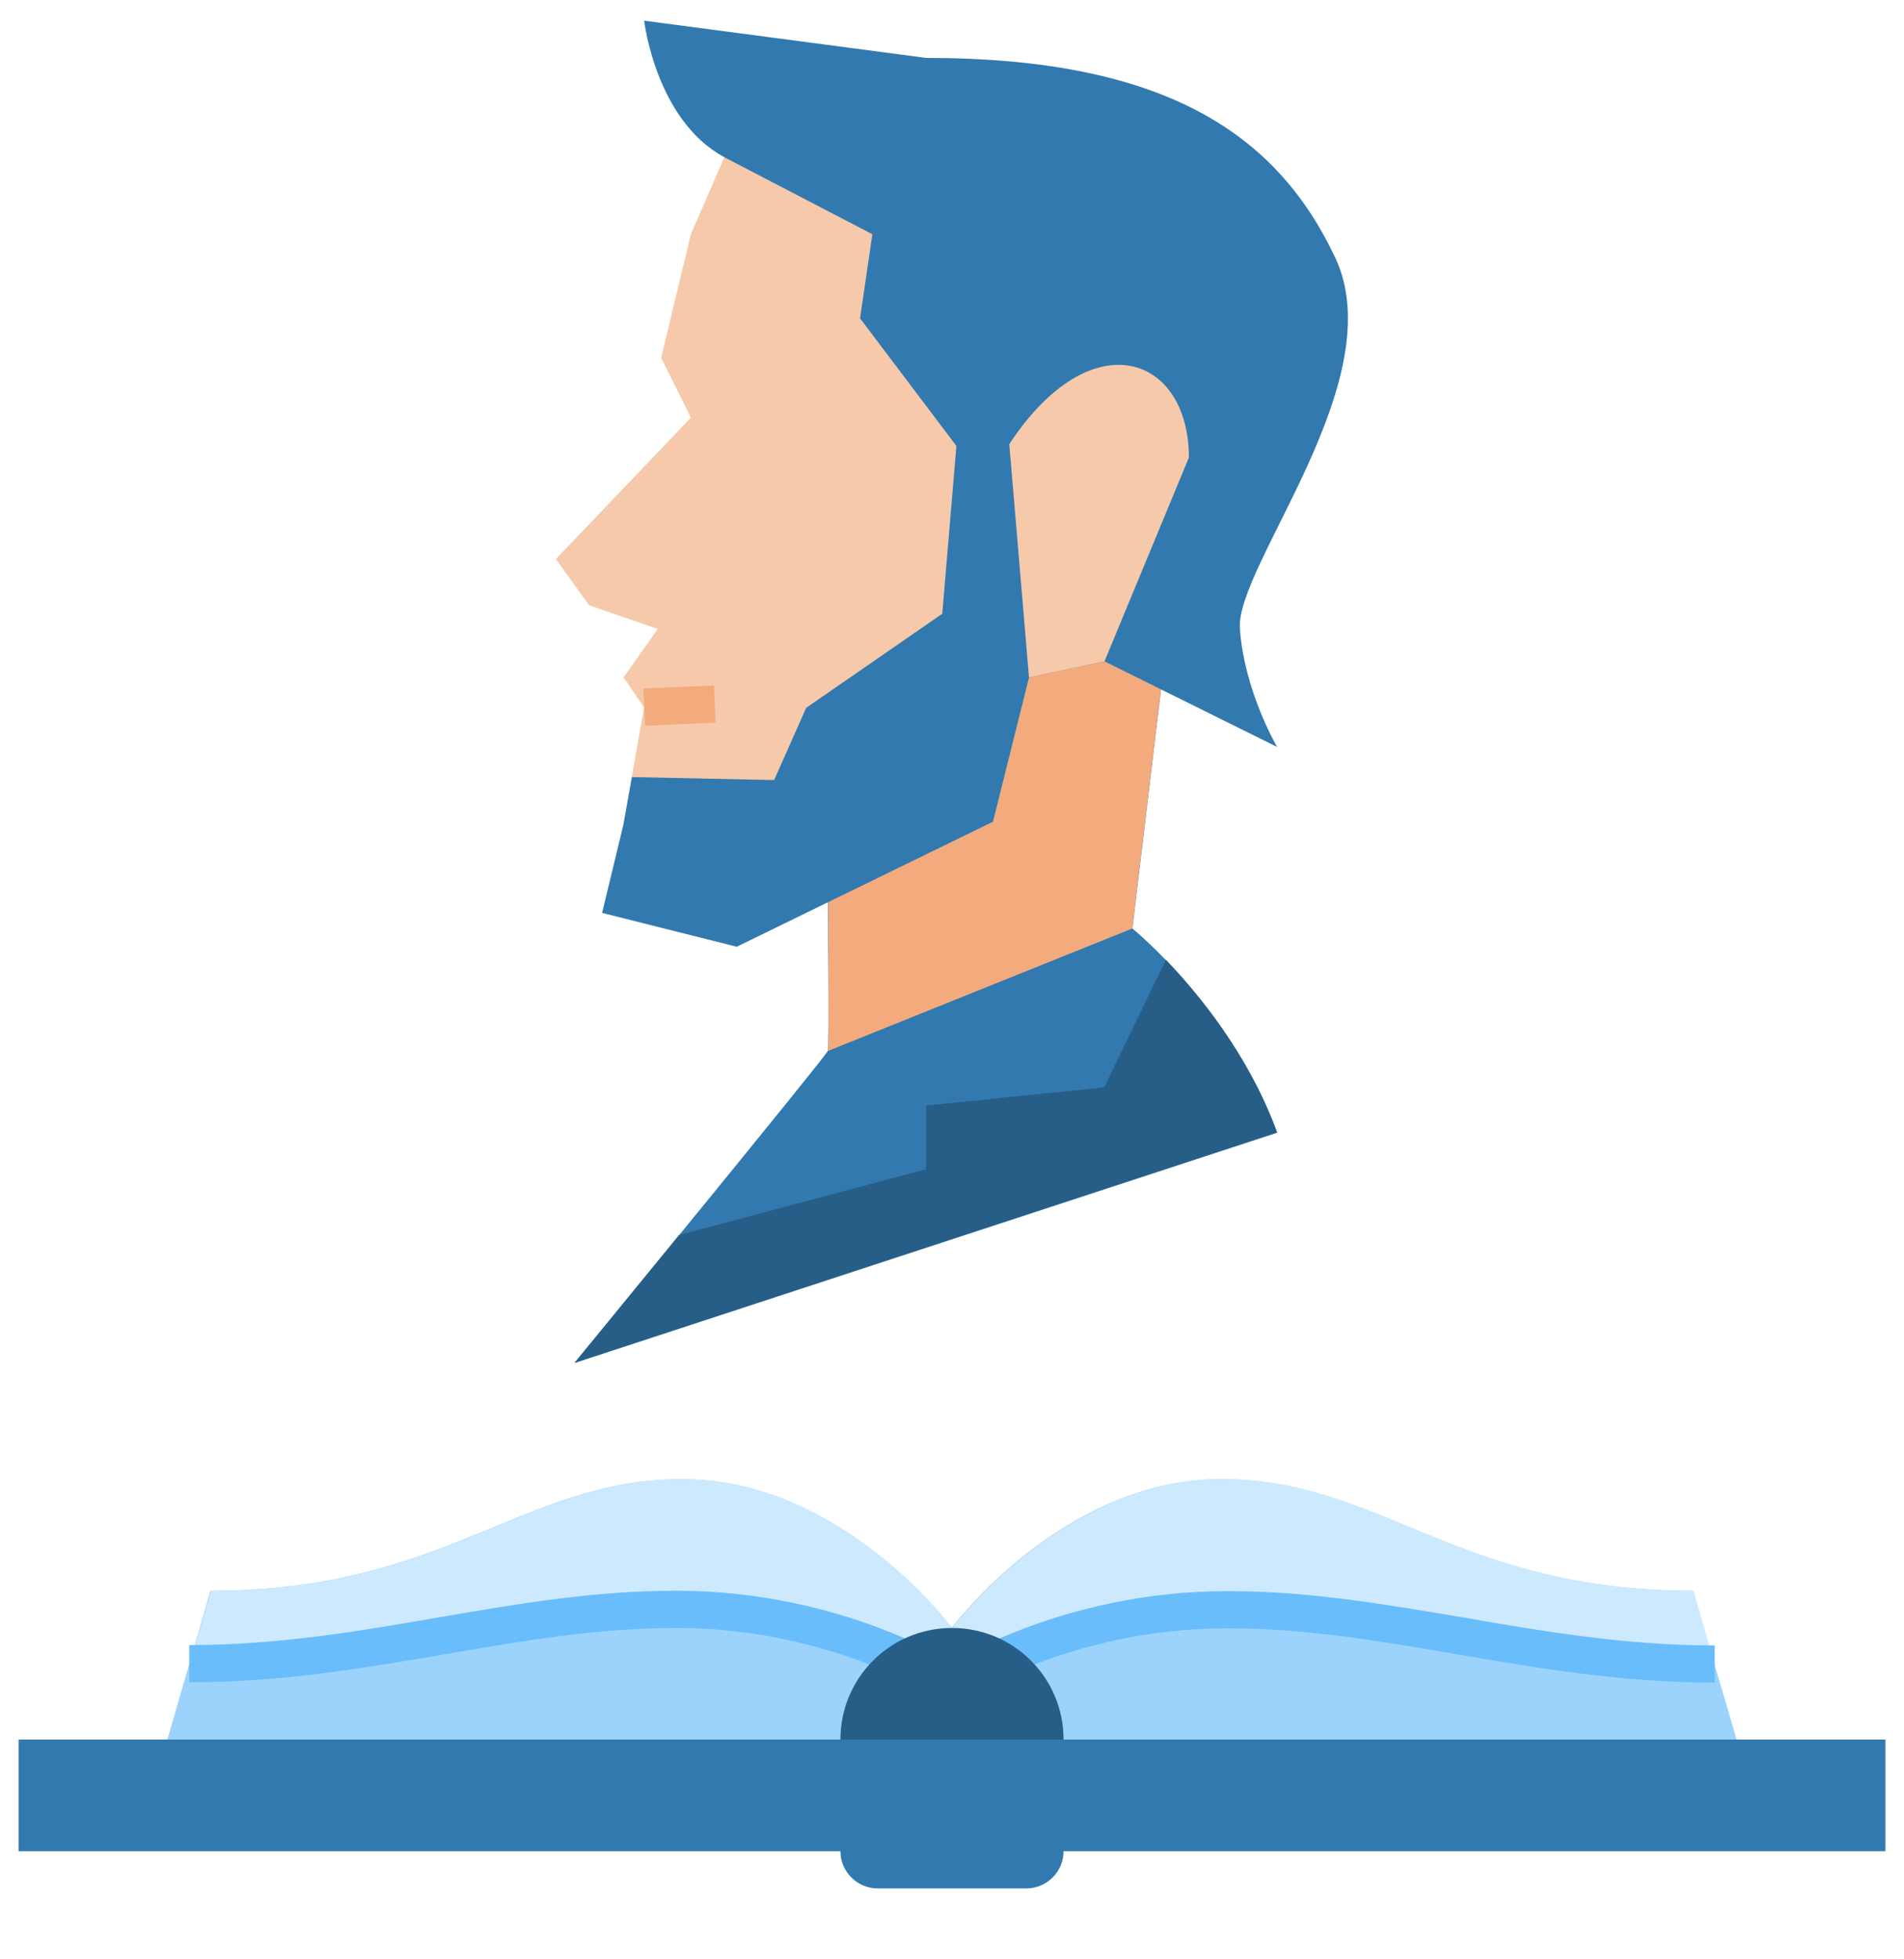
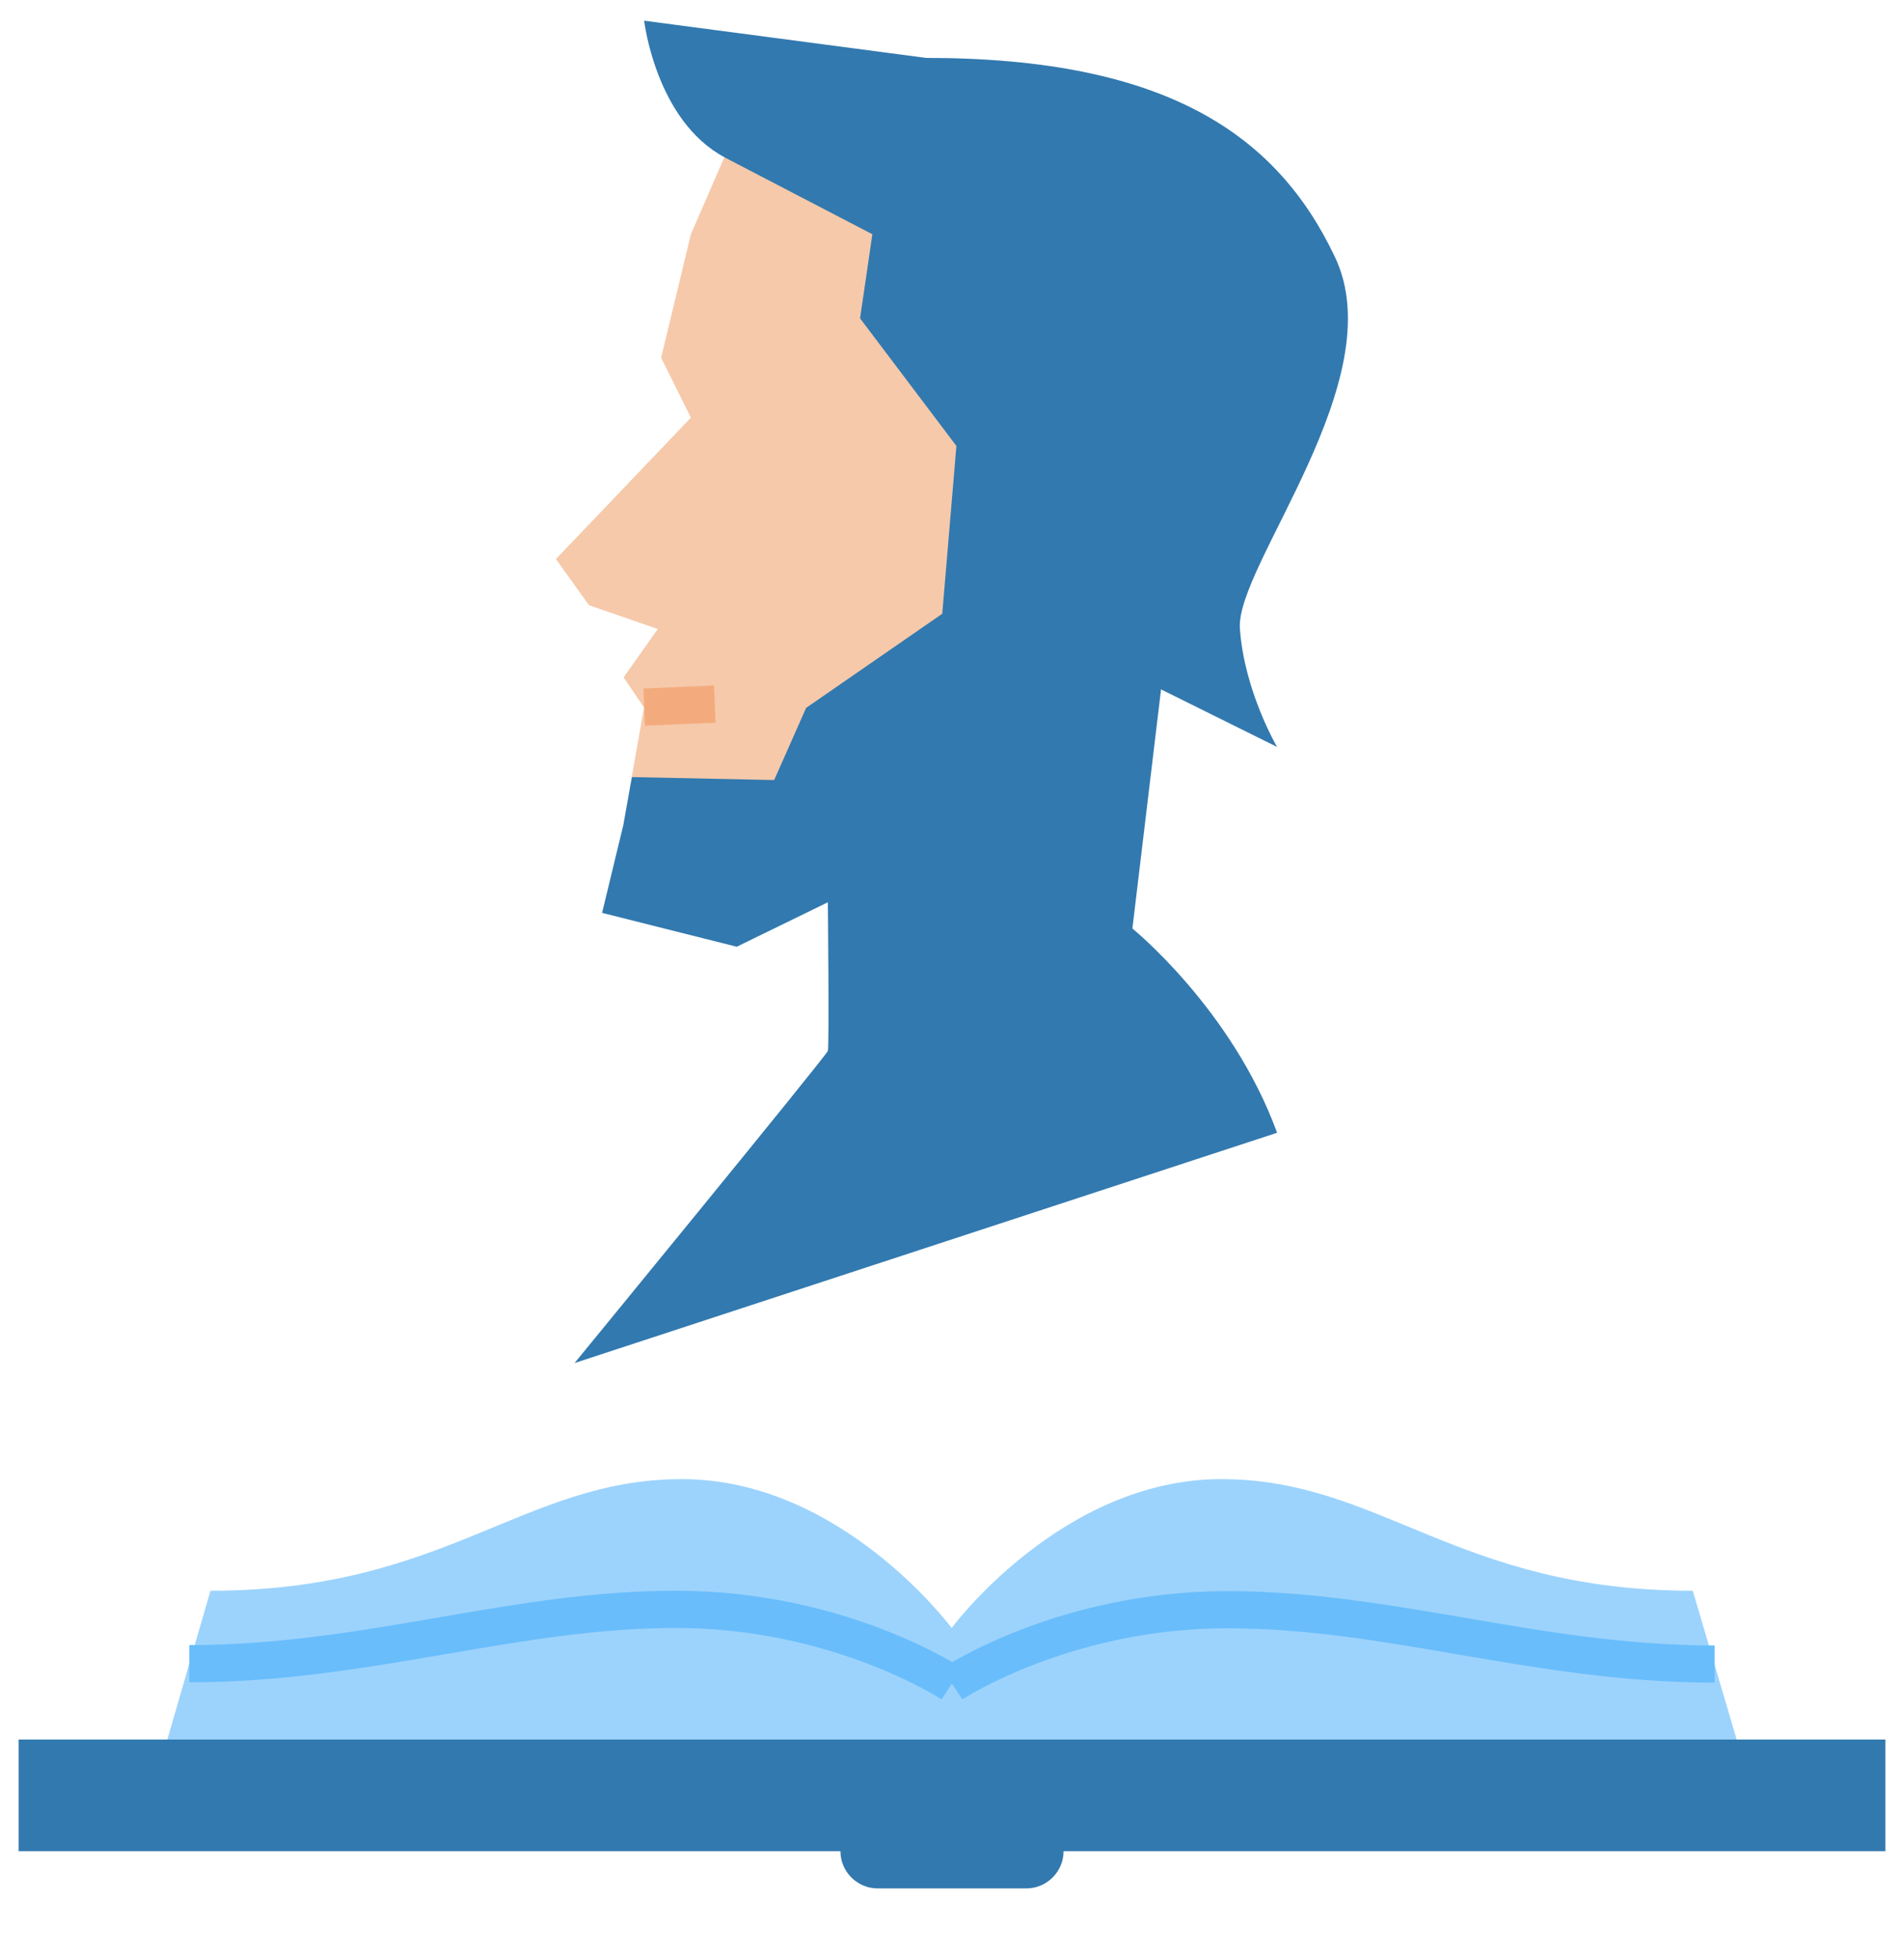
<svg xmlns="http://www.w3.org/2000/svg" width="35" height="36" viewBox="0 0 35 36" fill="none">
  <g clip-path="url(#clip0_0_212)">
    <path d="M21.343 12.664L20.816 17.06C20.816 17.06 22.648 18.543 23.476 20.813L10.562 25.044C10.562 25.044 15.197 19.391 15.218 19.309C15.245 19.227 15.218 16.575 15.218 16.575L17.918 10.6L20.201 11.092L21.343 12.664Z" fill="#3279AF" />
-     <path d="M23.476 20.806L10.562 25.038C10.562 25.038 11.472 23.93 12.483 22.693L17.023 21.483V20.314L20.297 19.979L21.432 17.634C22.04 18.27 22.956 19.384 23.476 20.806Z" fill="#275E87" />
-     <path d="M21.341 12.664L20.814 17.06L15.223 19.309C15.243 19.227 15.223 16.575 15.223 16.575L17.923 10.6L20.206 11.092L21.341 12.664Z" fill="#F3AB7D" />
    <path d="M13.317 2.889C12.053 2.212 11.841 0.38 11.841 0.38L17.023 1.064C21.432 1.064 23.476 2.472 24.542 4.728C25.608 6.984 22.71 10.395 22.792 11.55C22.874 12.705 23.476 13.724 23.476 13.724L20.304 12.152L18.916 12.446L18.253 15.098L13.543 17.395L11.068 16.773L11.458 15.159L11.615 14.278C14.985 9.513 13.317 2.889 13.317 2.889Z" fill="#3279AF" />
    <path d="M11.613 14.278L14.231 14.332L14.819 13.006L17.321 11.277L17.581 8.194L15.81 5.849L16.036 4.304L13.315 2.889L12.7 4.304L12.153 6.574L12.7 7.674L10.219 10.272L10.827 11.12L12.092 11.557L11.463 12.446L11.839 12.999L11.613 14.278Z" fill="#F6C9AA" />
-     <path d="M21.855 8.406L20.303 12.152L18.915 12.446L18.553 8.16C20.064 5.87 21.855 6.533 21.855 8.406Z" fill="#F6C9AA" />
    <path d="M13.125 12.595L13.154 13.278L11.857 13.334L11.828 12.651L13.125 12.595Z" fill="#F3AB7D" />
    <path d="M3.076 31.962H31.924L31.117 29.228C26.783 29.228 25.382 27.177 22.449 27.177C19.517 27.177 17.493 29.912 17.493 29.912C17.493 29.912 15.47 27.177 12.537 27.177C9.604 27.177 8.203 29.228 3.869 29.228L3.076 31.962Z" fill="#9CD3FC" />
-     <path d="M31.514 30.568C28.239 30.568 25.566 29.57 22.565 29.57C19.558 29.57 17.5 30.937 17.5 30.937C17.5 30.937 15.442 29.57 12.435 29.57C9.434 29.57 6.761 30.568 3.486 30.568L3.883 29.228C8.217 29.228 9.618 27.177 12.551 27.177C15.483 27.177 17.507 29.912 17.507 29.912C17.507 29.912 19.53 27.177 22.463 27.177C25.395 27.177 26.797 29.228 31.131 29.228L31.514 30.568Z" fill="#CDE9FE" />
    <path d="M0.342 31.962V34.013H15.449C15.449 34.389 15.757 34.697 16.133 34.697H18.867C19.243 34.697 19.551 34.389 19.551 34.013H34.658V31.962H0.342Z" fill="#3279AF" />
    <path d="M17.308 31.224C17.287 31.21 15.291 29.912 12.434 29.912C10.991 29.912 9.645 30.144 8.209 30.39C6.719 30.643 5.188 30.91 3.479 30.91V30.226C5.119 30.226 6.63 29.966 8.093 29.713C9.556 29.46 10.93 29.228 12.434 29.228C15.503 29.228 17.602 30.595 17.684 30.65L17.308 31.224Z" fill="#69BDFB" />
    <path d="M17.691 31.224L17.315 30.657C17.403 30.595 19.495 29.235 22.565 29.235C24.062 29.235 25.442 29.474 26.905 29.72C28.368 29.973 29.879 30.233 31.52 30.233V30.916C29.811 30.916 28.279 30.65 26.789 30.397C25.36 30.151 24.007 29.918 22.565 29.918C19.707 29.912 17.711 31.21 17.691 31.224Z" fill="#69BDFB" />
-     <path d="M19.551 31.962H15.449C15.449 30.828 16.365 29.912 17.5 29.912C18.635 29.912 19.551 30.828 19.551 31.962Z" fill="#275E87" />
  </g>
  <defs>
    <clipPath id="clip0_0_212">
      <rect width="35" height="35" fill="white" transform="translate(0 0.038)" />
    </clipPath>
  </defs>
</svg>